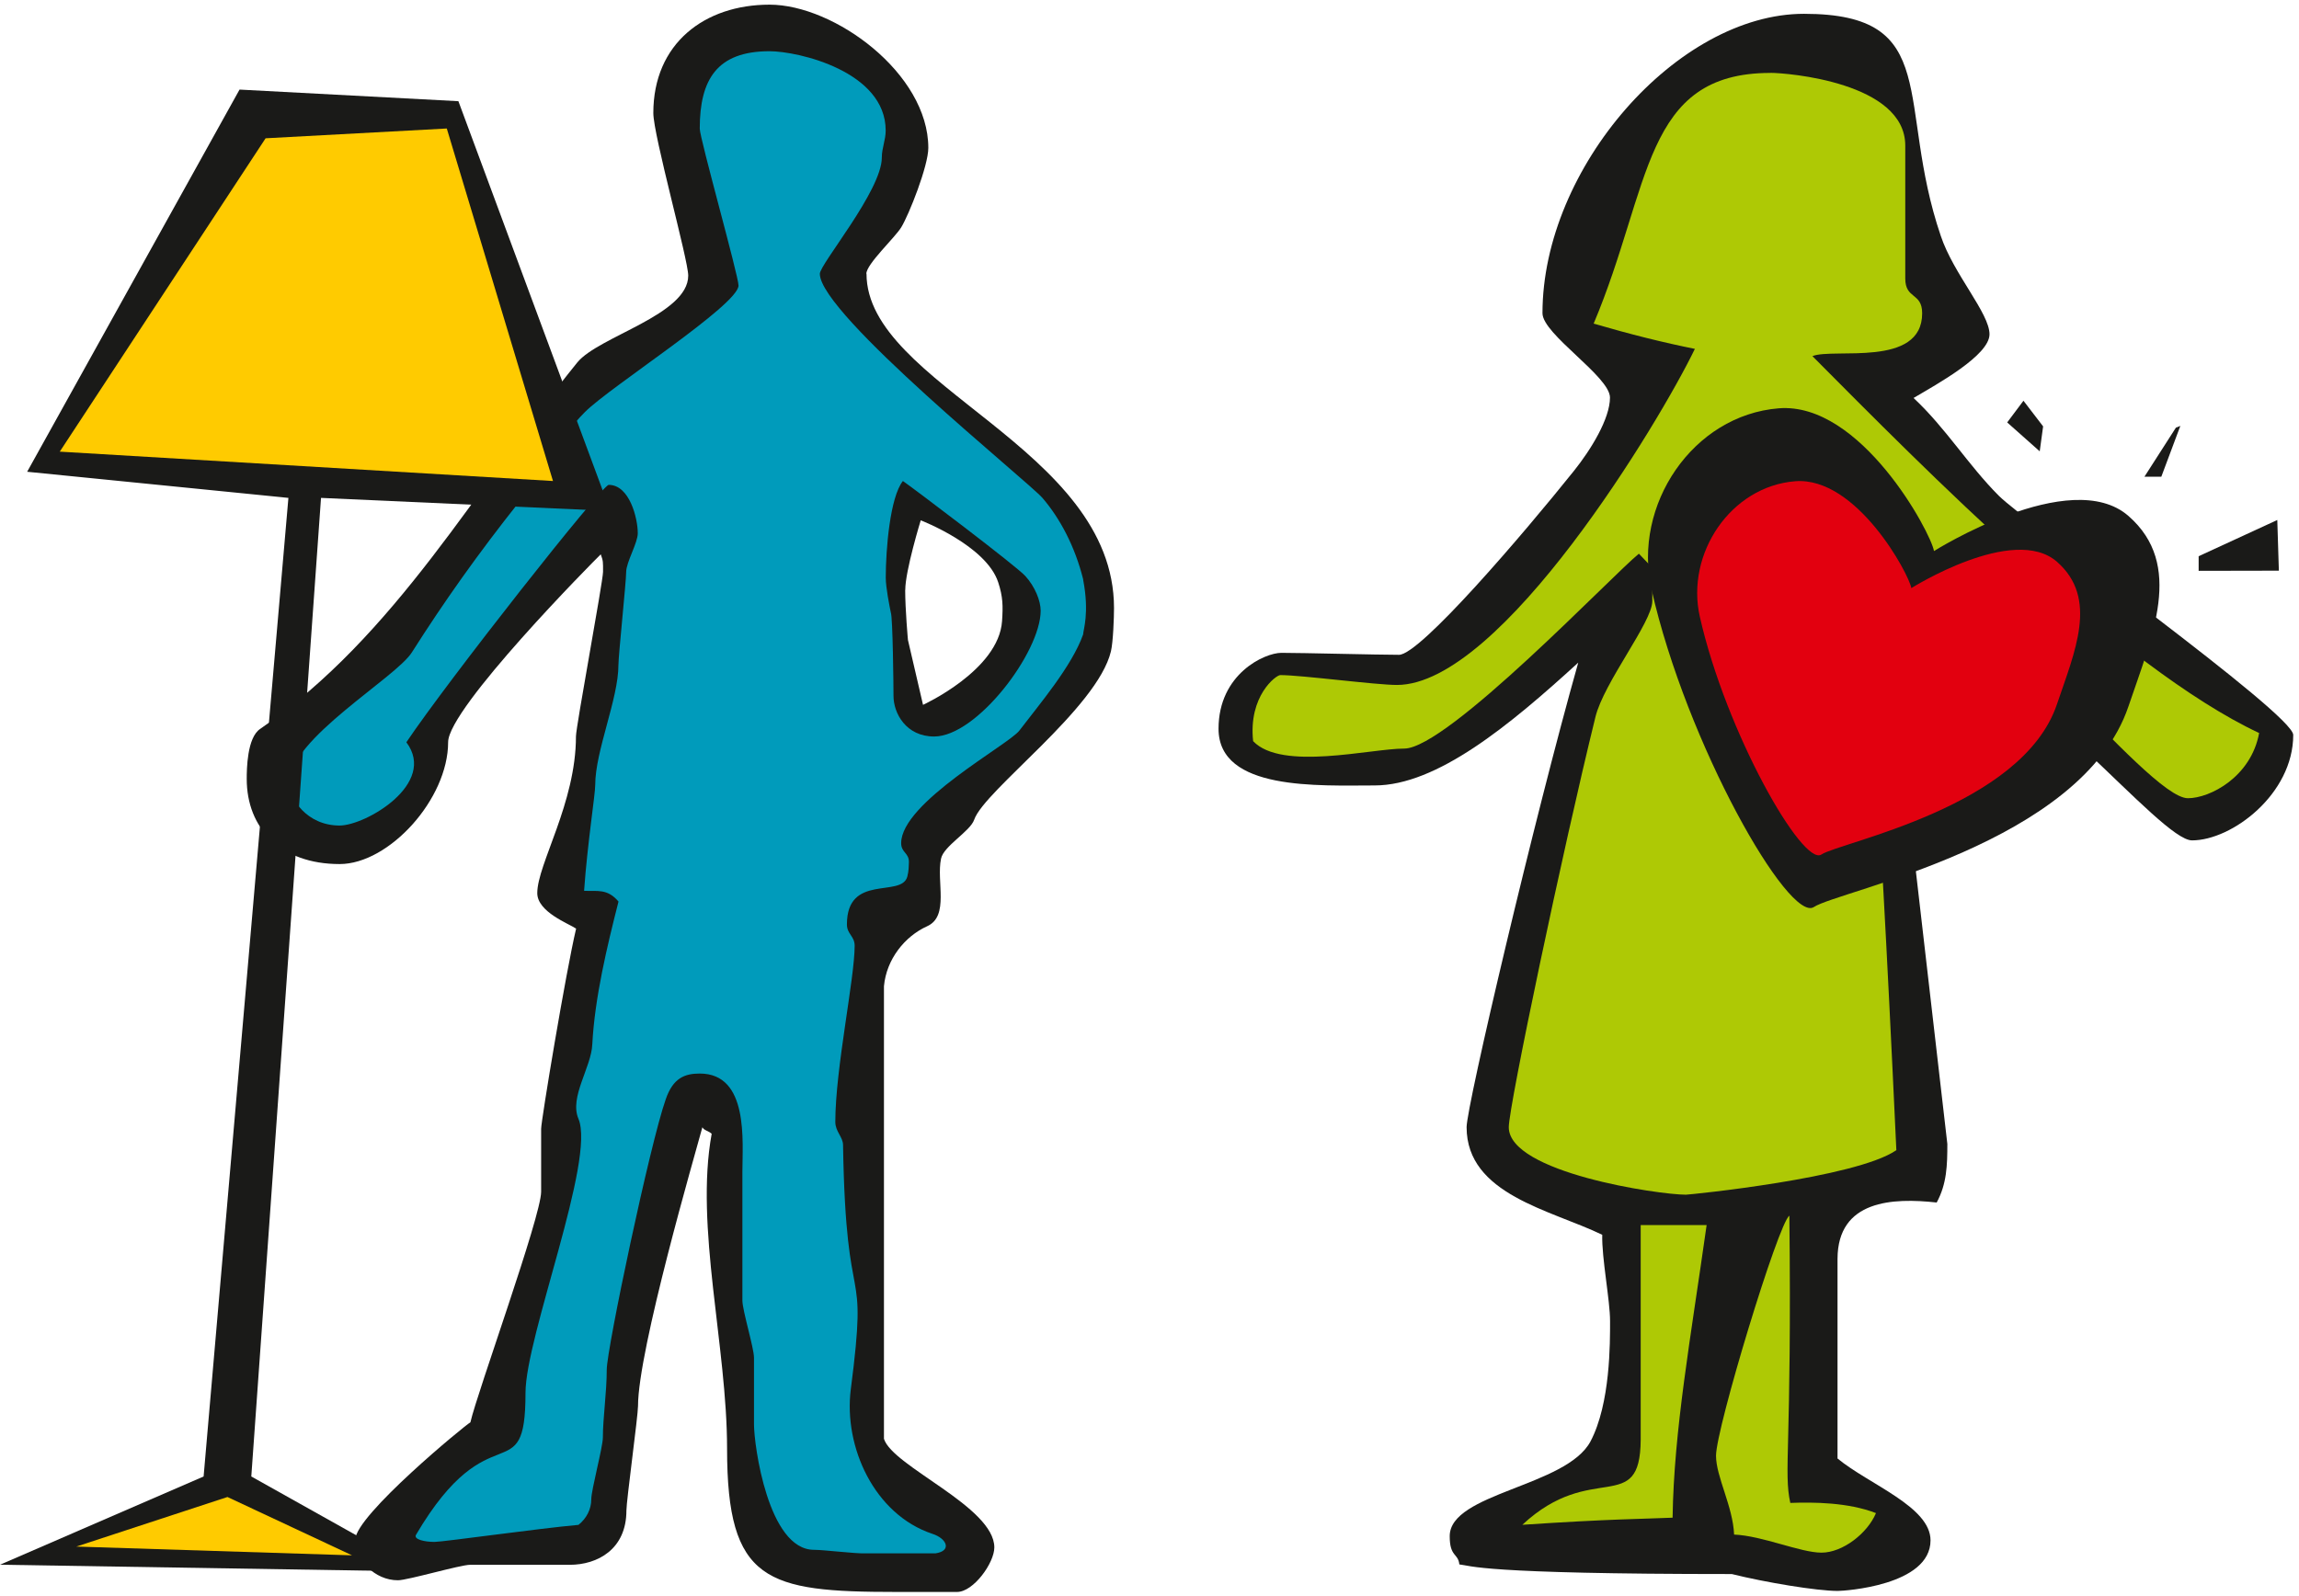
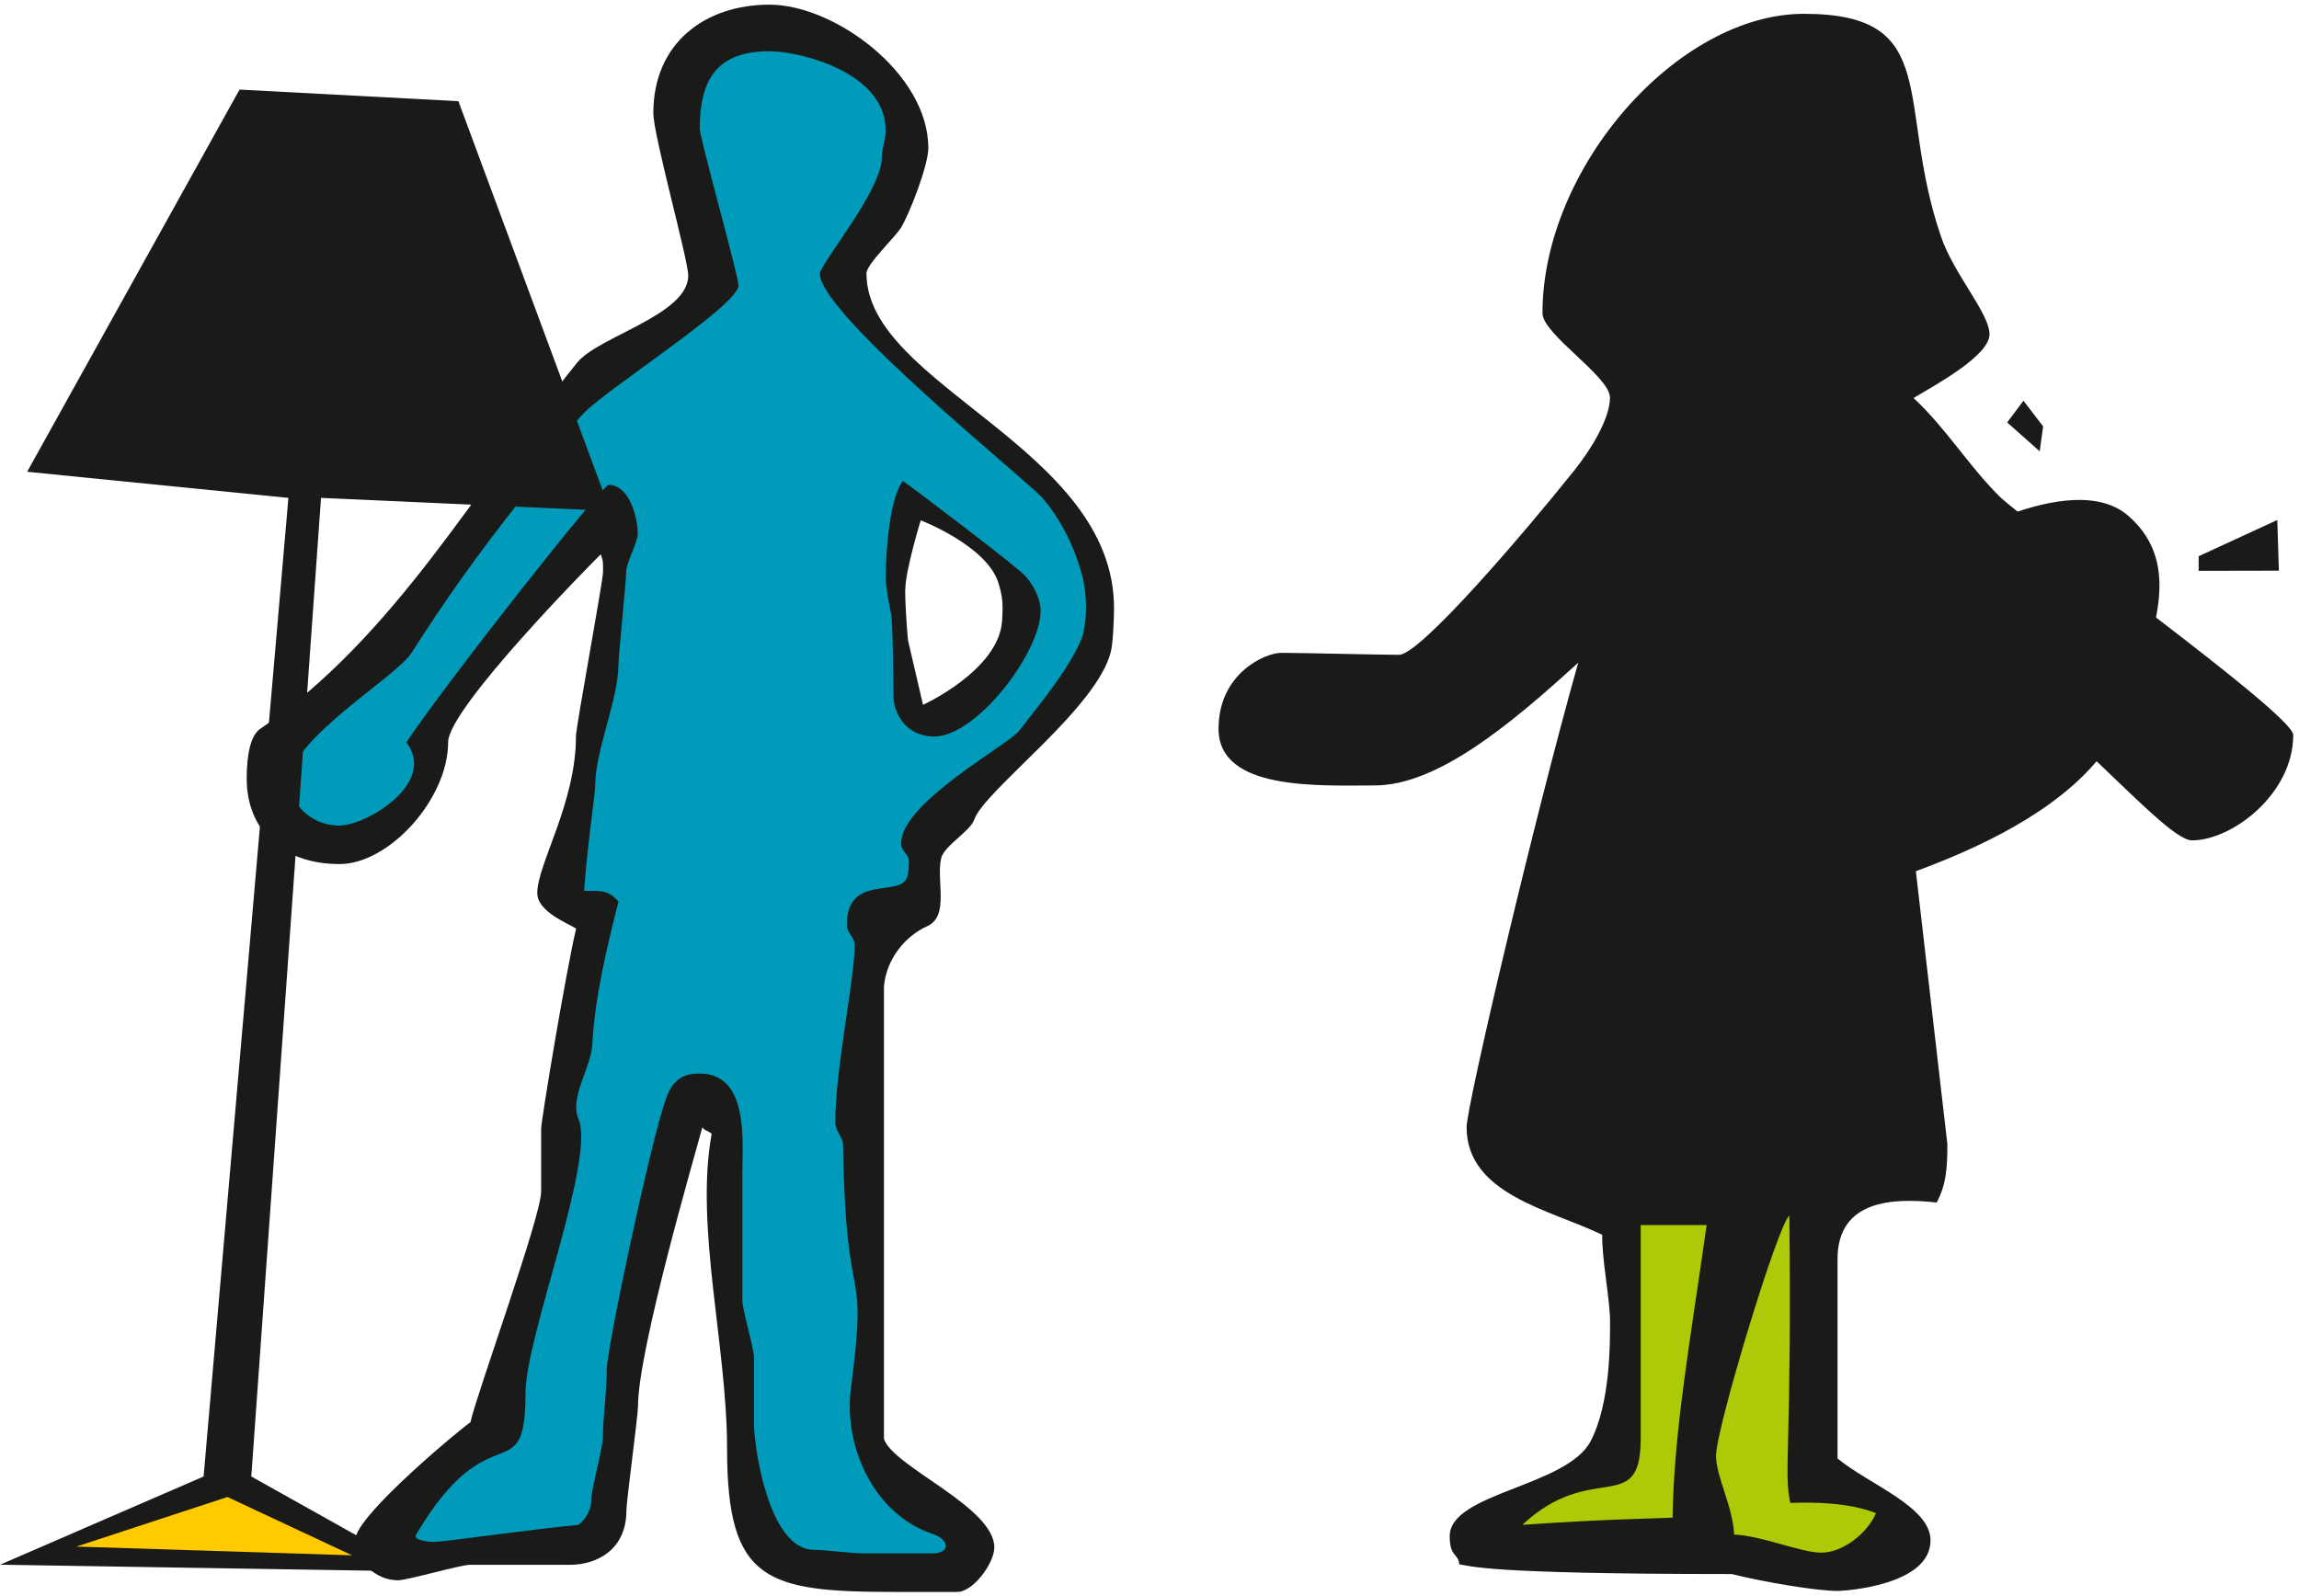
<svg xmlns="http://www.w3.org/2000/svg" id="Ebene_1" data-name="Ebene 1" viewBox="0 0 291.19 202.18">
  <defs>
    <style>
      .cls-1 {
        fill: #aec905;
      }

      .cls-2 {
        fill: #ffcb00;
      }

      .cls-3 {
        fill: #1a1a18;
      }

      .cls-4 {
        fill: #009bbb;
      }

      .cls-5 {
        fill: #e2000f;
      }
    </style>
  </defs>
  <path class="cls-3" d="M114.66,74.75c0-2.45,1.96-8.83,1.96-8.83,0,0,8.29,3.19,9.81,7.85.6,1.83.62,2.99.49,4.91-.41,6.23-10.01,10.62-10.01,10.62l-1.91-8.22s-.35-3.88-.35-6.33M109.73,34.69c0-1.23,3.6-4.55,4.42-5.89.99-1.62,3.43-7.79,3.43-10.06,0-9.44-11.9-18.15-20.11-18.15s-14.72,4.9-14.72,13.73c0,2.82,4.42,18.58,4.42,20.6,0,4.97-11.35,7.69-14.05,11-12.82,15.82-22.94,34.59-40.17,46.43-1.66,1.1-1.7,5.11-1.7,6.33,0,6.25,4.29,10.79,11.77,10.79,6.25,0,13.74-8.22,13.74-15.45,0-4.29,18.37-22.87,19.33-23.79.32.85.29.99.29,2.21s-3.43,19.62-3.43,20.85c0,8.46-4.9,16.19-4.9,19.86,0,2.39,4.02,3.88,4.92,4.5-1.3,5.5-4.43,24.32-4.43,25.36v7.97c0,3.13-8.09,25.39-8.96,29.22-.6.3-14.58,11.8-14.58,14.86,0,2.57,2.45,5.15,5.4,5.15,1.23,0,7.91-1.96,9.14-1.96h12.63c3.5,0,7.17-1.96,7.17-6.87,0-1.23,1.47-12.02,1.47-13.24,0-7.11,7.22-31.87,8.15-35.32.26.43.75.43,1.18.82-2.15,11.78,1.95,26.9,1.95,39.9,0,16.86,4.97,18.15,21.4,18.15h7.73c2.08,0,4.72-3.68,4.72-5.64,0-5.15-12.88-10.24-13.98-13.76v-57.34c.31-3.41,2.63-6.32,5.47-7.6s1.15-5.68,1.76-8.56c.31-1.59,3.71-3.47,4.2-4.94,1.29-3.74,15.6-14.11,17.32-21.33.28-1.19.39-4.25.39-5.48,0-20.36-31.35-28.21-31.35-42.37" />
  <path class="cls-4" d="M137.2,73.42c-1.05-4.21-2.94-7.74-5.15-10.32-1.78-2.08-28.21-23.32-28.21-28.41,0-1.23,7.85-10.55,7.85-14.72,0-1.23.49-2.21.49-3.43,0-7.48-11.04-10.05-14.72-10.05-6.68,0-8.83,3.62-8.83,9.81,0,1.23,4.91,18.64,4.91,19.87,0,2.45-16.24,12.82-19.43,16.01-3.5,3.49-5.78,8.24-8.36,11.42-5.21,6.56-9.52,12.65-13.57,19.03-2.02,3.25-15.55,10.98-15.55,16.56,0,1.96,2.21,5.4,6.38,5.4,3.31,0,12.4-5.3,8.46-10.55,5.17-7.71,24.77-32.61,25.63-32.61,2.64,0,3.68,4.23,3.68,6.13,0,1.23-1.47,3.68-1.47,4.91s-.98,10.55-.98,11.77c0,4.29-2.94,10.91-2.94,15.21,0,1.23-.98,7.34-1.41,13.41,1.65.08,2.94-.32,4.36,1.36-1.47,5.77-3.01,12.2-3.32,18.08-.12,2.94-2.92,6.67-1.76,9.43,2.21,5.15-6.7,27.62-6.7,34.73,0,12.75-4.48,2.05-13.87,17.99-.33.59,1.11.9,2.34.9,1.1,0,13.27-1.72,18.24-2.16,1.04-.83,1.62-2.01,1.62-3.23s1.47-6.62,1.47-7.85c0-2.45.49-5.7.49-8.58,0-2.64,5.51-28.74,7.47-34.25.92-2.7,2.4-3.27,4.31-3.27,6.25,0,5.4,8.64,5.4,12.45v16.31c0,1.23,1.47,6.01,1.47,7.24v8.46c0,2.58,1.78,15.88,7.6,15.88,1.23,0,5.21.49,6.44.45h8.94c2.12-.31,1.46-1.89-.4-2.48-7.34-2.45-11.24-11.01-10.32-18.3,2.27-17.47-.61-8.13-.98-30.94,0-1.04-.98-1.71-.98-2.94,0-6.74,2.45-18.15,2.45-22.32,0-1.23-.98-1.47-.98-2.7,0-6.5,6.91-3.33,7.65-6.06.19-.71.18-1.36.2-1.79.05-1.22-.98-1.23-.98-2.45,0-5.15,13.62-12.48,14.97-14.26,2.52-3.31,6.66-8.16,8.08-12.19,0-.53.82-2.67,0-6.93ZM118.32,93.31c-3.56,0-5.15-2.94-5.15-5.15,0-1.23-.09-9.97-.34-10.56-.15-.72-.64-3.17-.64-4.4,0-3.62.54-10.2,2.17-12.26,1.41.97,14.33,10.75,15.49,12.02,1.26,1.37,1.96,3.19,1.96,4.41,0,5.27-8.09,15.94-13.49,15.94Z" />
  <polygon class="cls-3" points="3.44 59.77 36.53 63.08 25.79 187.06 0 198.24 53.32 199.1 31.83 187.06 40.66 63.08 77.3 64.73 58.06 12.82 30.34 11.35 3.44 59.77" />
-   <polygon class="cls-2" points="7.57 57.22 33.64 17.52 56.59 16.28 70.04 60.94 7.57 57.22" />
  <polygon class="cls-2" points="28.81 189.66 9.67 195.94 44.59 197.05 28.81 189.66" />
  <g>
    <path class="cls-3" d="M228.49,1.75c17.63,0,11.59,11.31,17.33,28.14,1.6,4.81,6.17,9.79,6.17,12.46s-6.65,6.32-9.62,8.07c4.12,3.85,6.93,8.52,10.8,12.39,3.47,3.47,37.29,27.63,37.29,30.3,0,7.48-7.75,13.36-12.82,13.36-4.01,0-20.73-21.66-33.48-25.68-1.87,3-3.92,5.91-3.92,8.58l6.41,55.56c0,2.67-.06,5.05-1.35,7.42-5.53-.61-12.54-.34-12.56,7.14v25.29c3.97,3.28,11.78,6.1,11.78,10.37,0,5.74-10.95,6.41-11.75,6.41-2.67,0-9.21-1.09-13.42-2.14-31.99,0-33.06-1.07-34.51-1.22-.15-1.45-1.22-.91-1.22-3.58,0-5.48,14.76-6.26,17.83-12,2.54-4.81,2.48-12.57,2.48-15.24s-1.07-8.01-.99-10.94c-6.46-3.14-17.18-5.09-17.18-13.64,0-2.67,8.57-39.14,14.14-58.85-8.72,7.97-17.91,15.56-25.79,15.56-7.08,0-19.77.7-19.77-7.18,0-6.95,5.83-9.62,7.96-9.62,2.67,0,12.23.25,14.9.25s15.74-15.29,22.16-23.31c2.14-2.67,4.56-6.61,4.56-9.28s-8.55-8.02-8.55-10.69c0-18.43,17.1-37.93,33.12-37.93" />
-     <path class="cls-1" d="M224.22,9.23c2.14,0,17.1,1.2,17.1,9.22v16.83c0,2.67,2.14,1.74,2.14,4.41,0,6.94-11.25,4.35-13.9,5.43,13.88,13.96,38.97,39.49,56.58,47.75-1.02,5.56-6.22,8.26-9.02,8.26-5.21,0-26.71-28.85-35.26-28.85-6.81,0-3.74,5.61-3.74,6.95,0,2.67-1.07,6.46-1.34,9.36,0,0,.8.77,3.41,57.13-5.12,3.54-26.25,5.64-26.65,5.64-3.47,0-22.44-2.8-22.44-8.55,0-2.67,6.83-35.12,10.97-51.95,1.07-4.41,7.2-12.03,7.21-14.7v-4.23l-1.7-1.78c-3.34,2.7-24.24,24.69-29.72,24.69-4.27,0-15.52,2.87-19.14-.94-.62-5.72,2.9-8.37,3.44-8.37,2.67,0,12.1,1.25,14.77,1.25,13.22,0,33.32-33.41,37.74-42.58-3.92-.78-8.2-1.85-12.82-3.2,7.34-17.41,6.22-31.76,22.39-31.76" />
    <path class="cls-3" d="M244.96,69.82c-.39-2.36-9.28-18.92-19.66-18.09-10.9.87-18.54,12.27-16.12,22.94,4.45,19.66,17.43,42.33,20.57,40.24,3.15-2.09,33.95-7.96,39.84-25.42,3.01-8.91,7.08-17.93,0-24.12-7.35-6.43-24.64,4.45-24.64,4.45" />
    <path class="cls-1" d="M207.81,155.21h8.35c-2.02,14.33-4.15,26-4.31,37.07-3.58.16-7.81.15-19.03.9,8.82-8.23,14.92-1.01,14.99-10.76v-27.21Z" />
    <path class="cls-1" d="M226.64,154.01c.33,29.35-.76,32.42.12,36.4,2.88-.11,7.32-.08,10.85,1.29-1.09,2.58-4.23,5.01-6.9,5.01s-7.48-2.14-11.07-2.29c-.15-3.58-2.29-7.32-2.29-9.99,0-3.47,7.9-29.5,9.29-30.41" />
-     <path class="cls-5" d="M242.09,74.51c-.29-1.77-6.94-14.16-14.72-13.54-8.16.65-13.88,9.19-12.07,17.17,3.33,14.72,13.04,31.69,15.4,30.12,2.36-1.57,25.41-5.96,29.83-19.03,2.25-6.67,5.3-13.42,0-18.06-5.5-4.81-18.44,3.34-18.44,3.34" />
    <polygon class="cls-3" points="258.35 57.18 254.23 53.52 256.29 50.77 258.78 54.02 258.35 57.18" />
-     <polygon class="cls-3" points="271.61 60.4 275.6 54.18 276.16 53.96 273.75 60.4 271.61 60.4" />
    <polygon class="cls-3" points="278.48 70.47 288.44 65.88 288.64 72.3 278.48 72.32 278.48 70.47" />
  </g>
</svg>